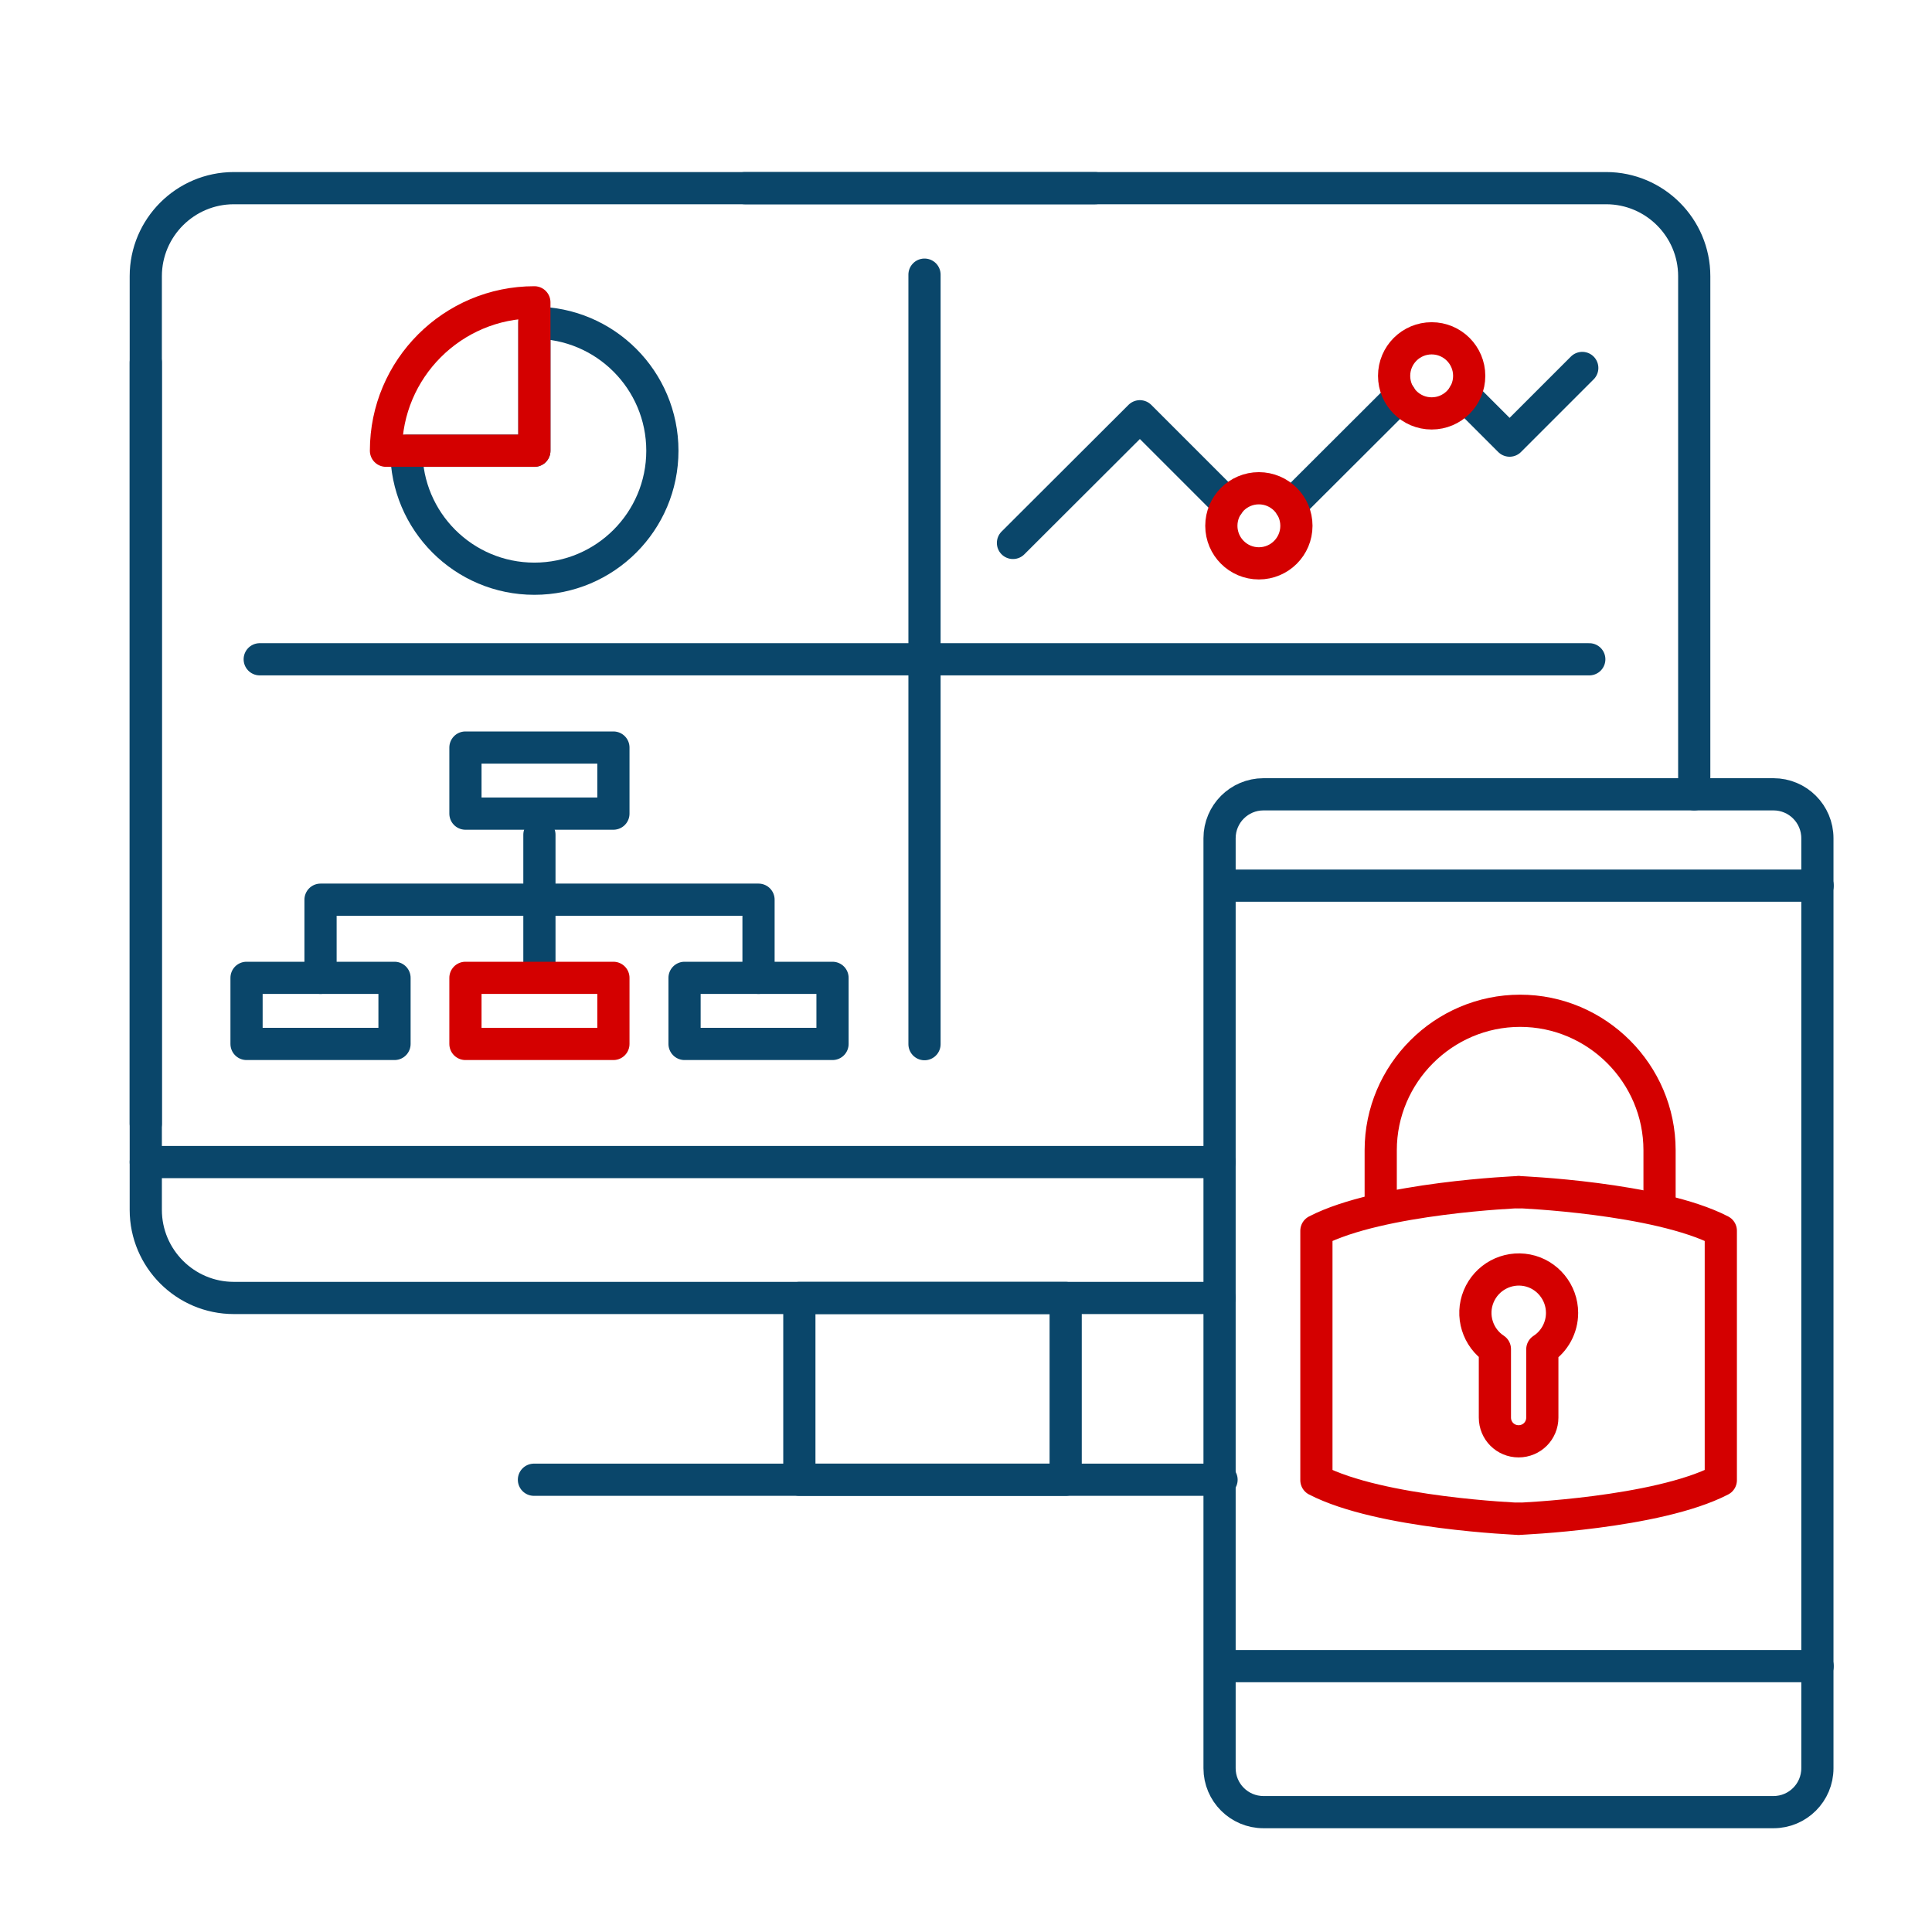
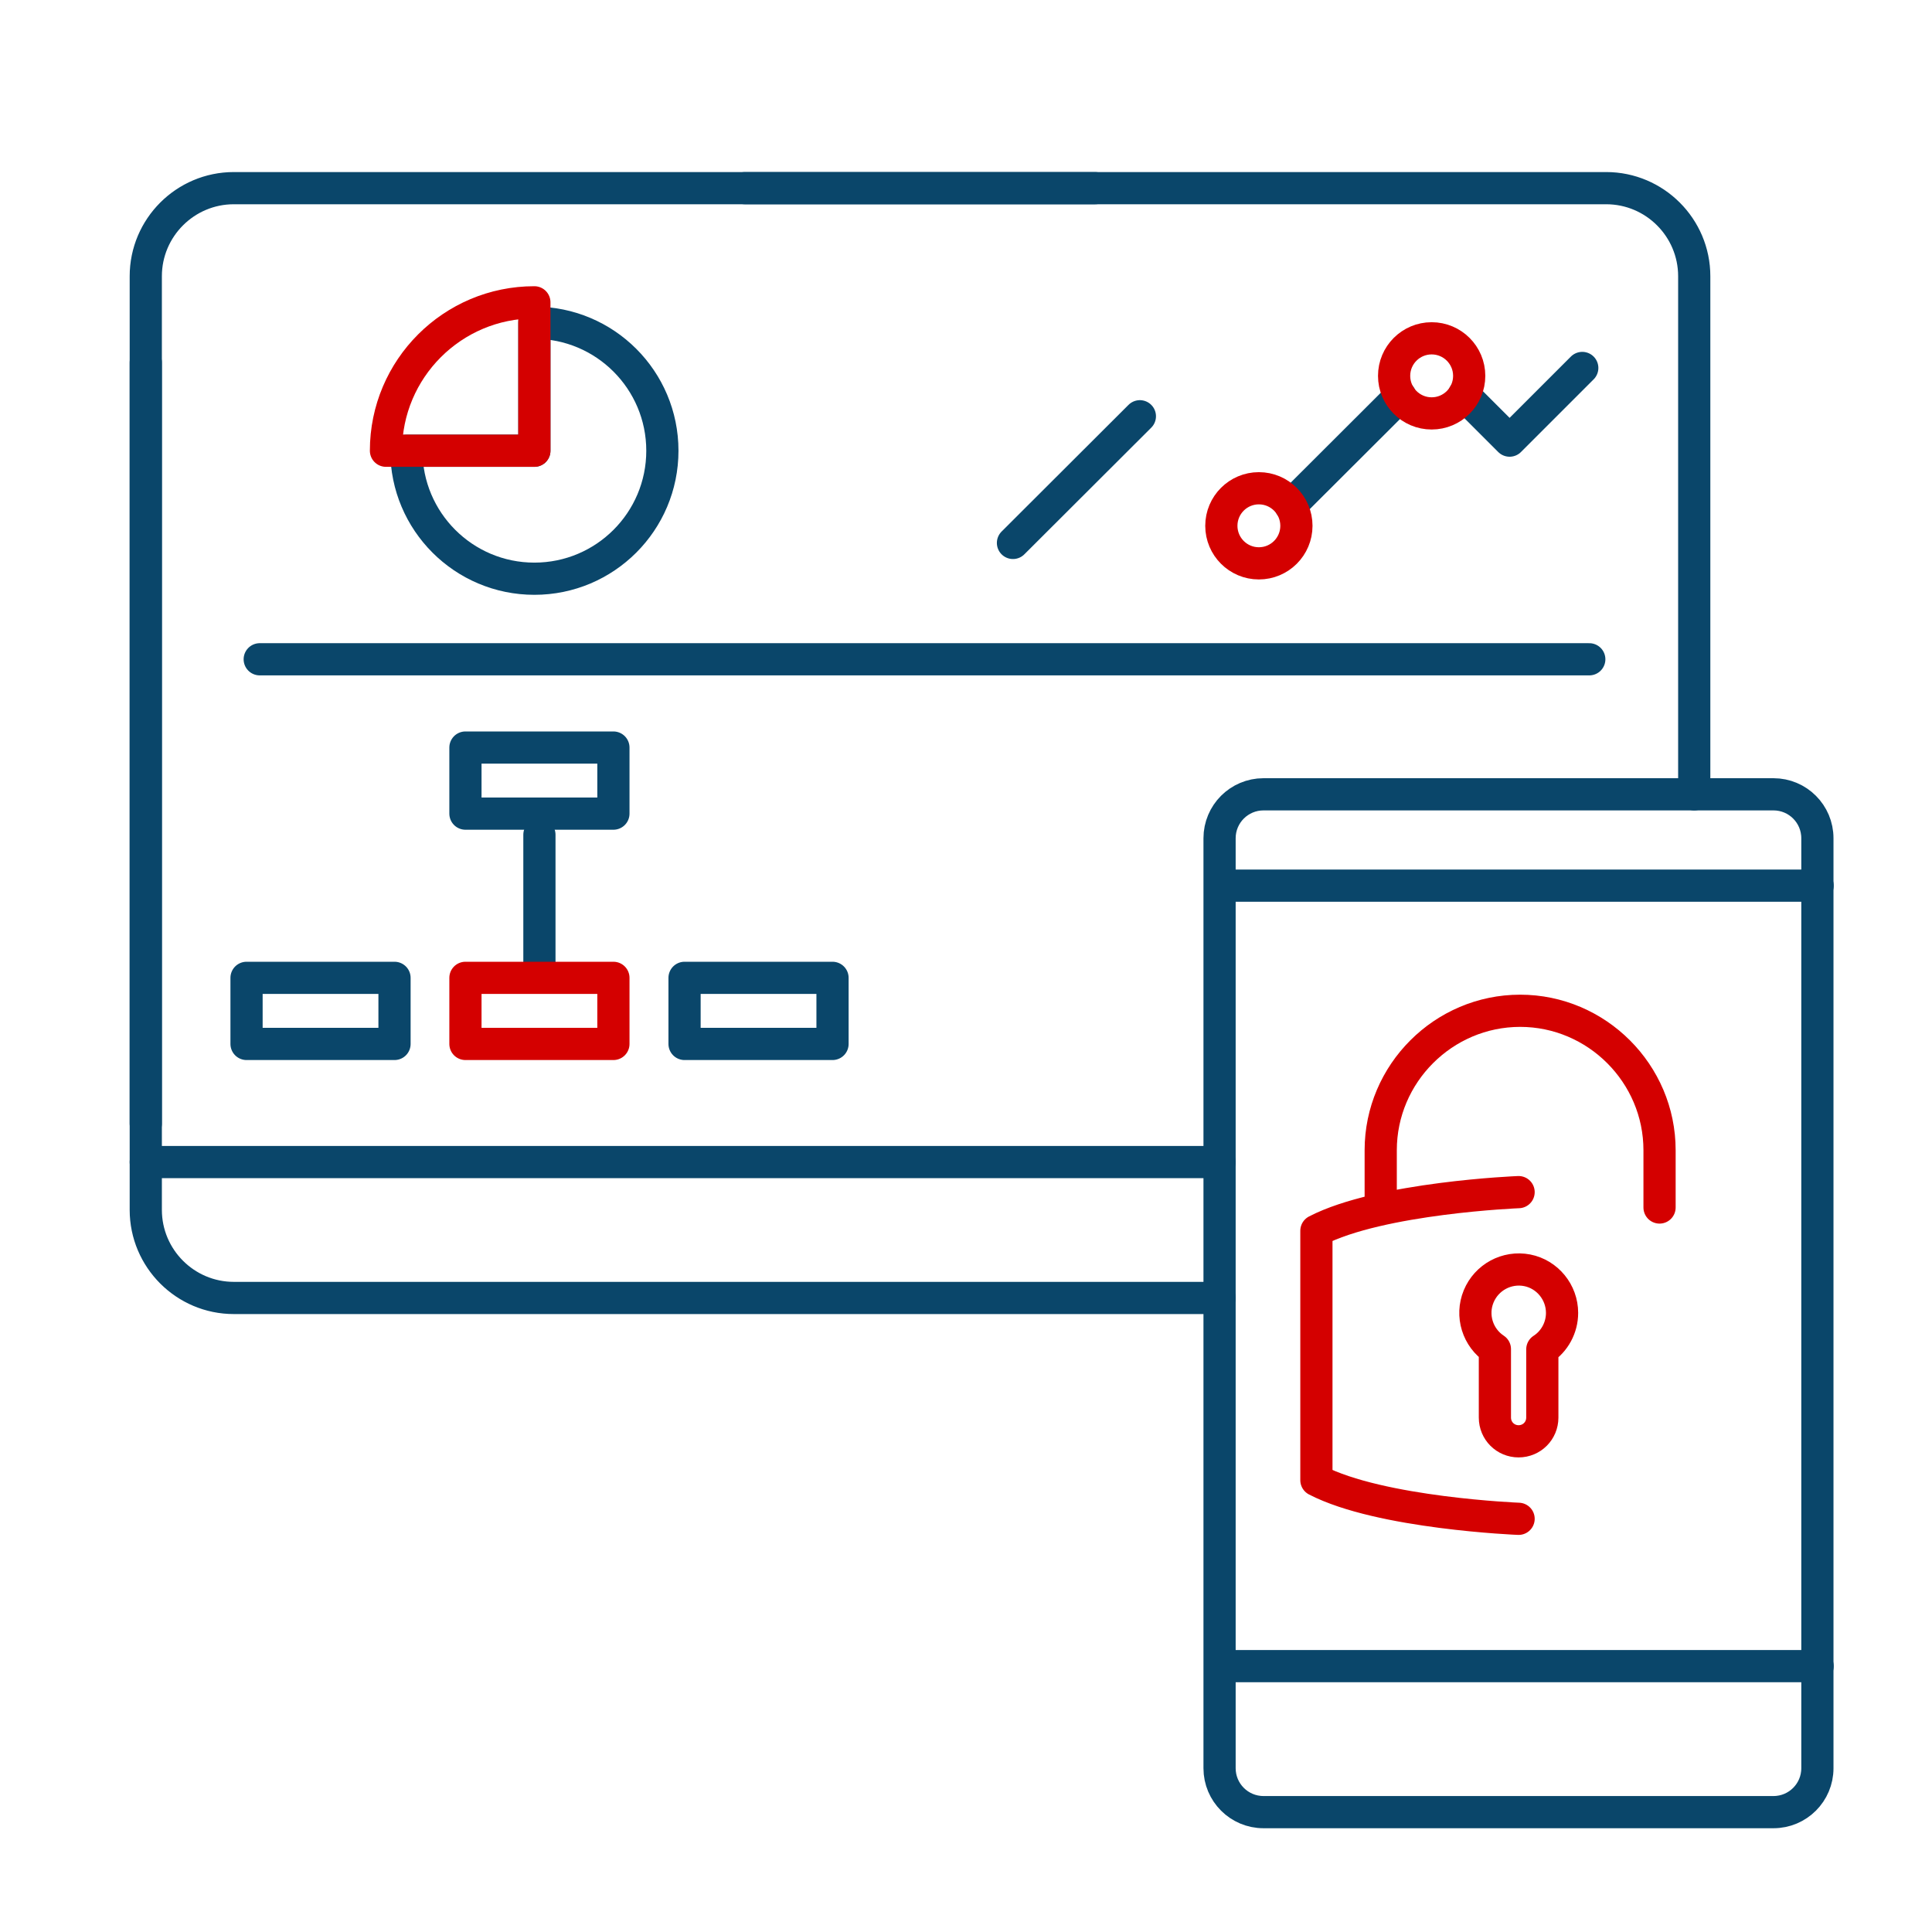
<svg xmlns="http://www.w3.org/2000/svg" width="90" height="90" viewBox="0 0 90 90" fill="none">
  <g id="MFA_Zabbix-icon 1">
    <path id="Vector" d="M34.701 8.765H74.823C77.083 8.765 78.924 10.606 78.924 12.866V37.002" stroke="#0A466A" stroke-width="1.5" stroke-linecap="round" stroke-linejoin="round" />
    <path id="Vector_2" d="M51.014 8.765H10.892C8.632 8.765 6.791 10.606 6.791 12.866V52.343" stroke="#0A466A" stroke-width="1.5" stroke-linecap="round" stroke-linejoin="round" />
    <path id="Vector_3" d="M56.813 60.464H10.892C8.632 60.464 6.791 58.623 6.791 56.362V16.885" stroke="#0A466A" stroke-width="1.5" stroke-linecap="round" stroke-linejoin="round" />
    <path id="Vector_4" d="M56.813 54.133H6.791" stroke="#0A466A" stroke-width="1.5" stroke-linecap="round" stroke-linejoin="round" />
-     <path id="Vector_5" d="M43.067 12.794V48.641" stroke="#0A466A" stroke-width="1.5" stroke-linecap="round" stroke-linejoin="round" />
    <path id="Vector_6" d="M12.099 30.712H74.035" stroke="#0A466A" stroke-width="1.5" stroke-linecap="round" stroke-linejoin="round" />
    <path id="Vector_7" d="M24.893 15.034V20.997H18.931C18.931 24.29 21.6 26.959 24.893 26.959C28.186 26.959 30.856 24.29 30.856 20.997C30.856 17.703 28.186 15.034 24.893 15.034Z" stroke="#0A466A" stroke-width="1.5" stroke-linecap="round" stroke-linejoin="round" />
    <path id="Vector_8" d="M24.893 14.083C21.078 14.083 17.98 17.182 17.98 20.997H24.893V14.083Z" stroke="#D40000" stroke-width="1.5" stroke-linecap="round" stroke-linejoin="round" />
    <path id="Vector_9" d="M18.378 45.552H11.485V48.631H18.378V45.552Z" stroke="#0A466A" stroke-width="1.5" stroke-linecap="round" stroke-linejoin="round" />
    <path id="Vector_10" d="M28.575 34.824H21.682V37.902H28.575V34.824Z" stroke="#0A466A" stroke-width="1.5" stroke-linecap="round" stroke-linejoin="round" />
    <path id="Vector_11" d="M38.782 45.552H31.889V48.631H38.782V45.552Z" stroke="#0A466A" stroke-width="1.5" stroke-linecap="round" stroke-linejoin="round" />
    <path id="Vector_12" d="M25.128 38.884V44.939" stroke="#0A466A" stroke-width="1.5" stroke-linecap="round" stroke-linejoin="round" />
-     <path id="Vector_13" d="M14.932 45.552V41.911H35.335V45.552" stroke="#0A466A" stroke-width="1.5" stroke-linecap="round" stroke-linejoin="round" />
    <path id="Vector_14" d="M28.575 45.552H21.682V48.631H28.575V45.552Z" stroke="#D40000" stroke-width="1.5" stroke-linecap="round" stroke-linejoin="round" />
    <path id="Vector_15" d="M68.195 18.399L70.323 20.526L73.708 17.141" stroke="#0A466A" stroke-width="1.5" stroke-linecap="round" stroke-linejoin="round" />
    <path id="Vector_16" d="M60.116 23.553L65.229 18.45" stroke="#0A466A" stroke-width="1.5" stroke-linecap="round" stroke-linejoin="round" />
-     <path id="Vector_17" d="M47.188 25.292L53.1 19.391L57.211 23.502" stroke="#0A466A" stroke-width="1.5" stroke-linecap="round" stroke-linejoin="round" />
+     <path id="Vector_17" d="M47.188 25.292L53.1 19.391" stroke="#0A466A" stroke-width="1.5" stroke-linecap="round" stroke-linejoin="round" />
    <path id="Vector_18" d="M58.643 26.243C59.609 26.243 60.392 25.46 60.392 24.494C60.392 23.528 59.609 22.745 58.643 22.745C57.678 22.745 56.895 23.528 56.895 24.494C56.895 25.46 57.678 26.243 58.643 26.243Z" stroke="#D40000" stroke-width="1.5" stroke-linecap="round" stroke-linejoin="round" />
    <path id="Vector_19" d="M66.692 19.258C67.658 19.258 68.441 18.475 68.441 17.509C68.441 16.543 67.658 15.76 66.692 15.76C65.726 15.76 64.943 16.543 64.943 17.509C64.943 18.475 65.726 19.258 66.692 19.258Z" stroke="#D40000" stroke-width="1.5" stroke-linecap="round" stroke-linejoin="round" />
-     <path id="Vector_20" d="M49.643 60.464H37.237V68.932H49.643V60.464Z" stroke="#0A466A" stroke-width="1.5" stroke-linecap="round" stroke-linejoin="round" />
-     <path id="Vector_21" d="M24.873 68.932H56.904" stroke="#0A466A" stroke-width="1.5" stroke-linecap="round" stroke-linejoin="round" />
    <g id="Group">
      <path id="Vector_22" d="M72.767 61.159C72.767 60.198 72.082 59.359 71.141 59.175C70.19 58.991 69.249 59.502 68.881 60.392C68.513 61.282 68.83 62.315 69.638 62.847V66.037C69.638 66.651 70.129 67.142 70.742 67.142C71.356 67.142 71.847 66.651 71.847 66.037V62.857C72.419 62.489 72.767 61.844 72.767 61.159Z" stroke="#D40000" stroke-width="1.5" stroke-linecap="round" stroke-linejoin="round" />
      <path id="Vector_23" d="M70.742 55.534C70.742 55.534 64.309 55.79 61.323 57.334V68.952C64.309 70.497 70.742 70.752 70.742 70.752" stroke="#D40000" stroke-width="1.5" stroke-linecap="round" stroke-linejoin="round" />
-       <path id="Vector_24" d="M70.742 55.534C70.742 55.534 77.175 55.79 80.162 57.334V68.952C77.175 70.497 70.742 70.752 70.742 70.752" stroke="#D40000" stroke-width="1.5" stroke-linecap="round" stroke-linejoin="round" />
      <path id="Vector_25" d="M64.319 56.25V53.581C64.319 50.011 67.244 47.086 70.814 47.086C74.383 47.086 77.308 50.011 77.308 53.581V56.25" stroke="#D40000" stroke-width="1.5" stroke-linecap="round" stroke-linejoin="round" />
    </g>
    <path id="Vector_26" d="M82.616 37.002H58.858C57.728 37.002 56.812 37.918 56.812 39.048V82.371C56.812 83.5 57.728 84.416 58.858 84.416H82.616C83.746 84.416 84.661 83.5 84.661 82.371V39.048C84.661 37.918 83.746 37.002 82.616 37.002Z" stroke="#0A466A" stroke-width="1.5" stroke-linecap="round" stroke-linejoin="round" />
    <path id="Vector_27" d="M56.905 41.257H84.672" stroke="#0A466A" stroke-width="1.5" stroke-linecap="round" stroke-linejoin="round" />
    <path id="Vector_28" d="M56.905 77.615H84.672" stroke="#0A466A" stroke-width="1.5" stroke-linecap="round" stroke-linejoin="round" />
  </g>
</svg>